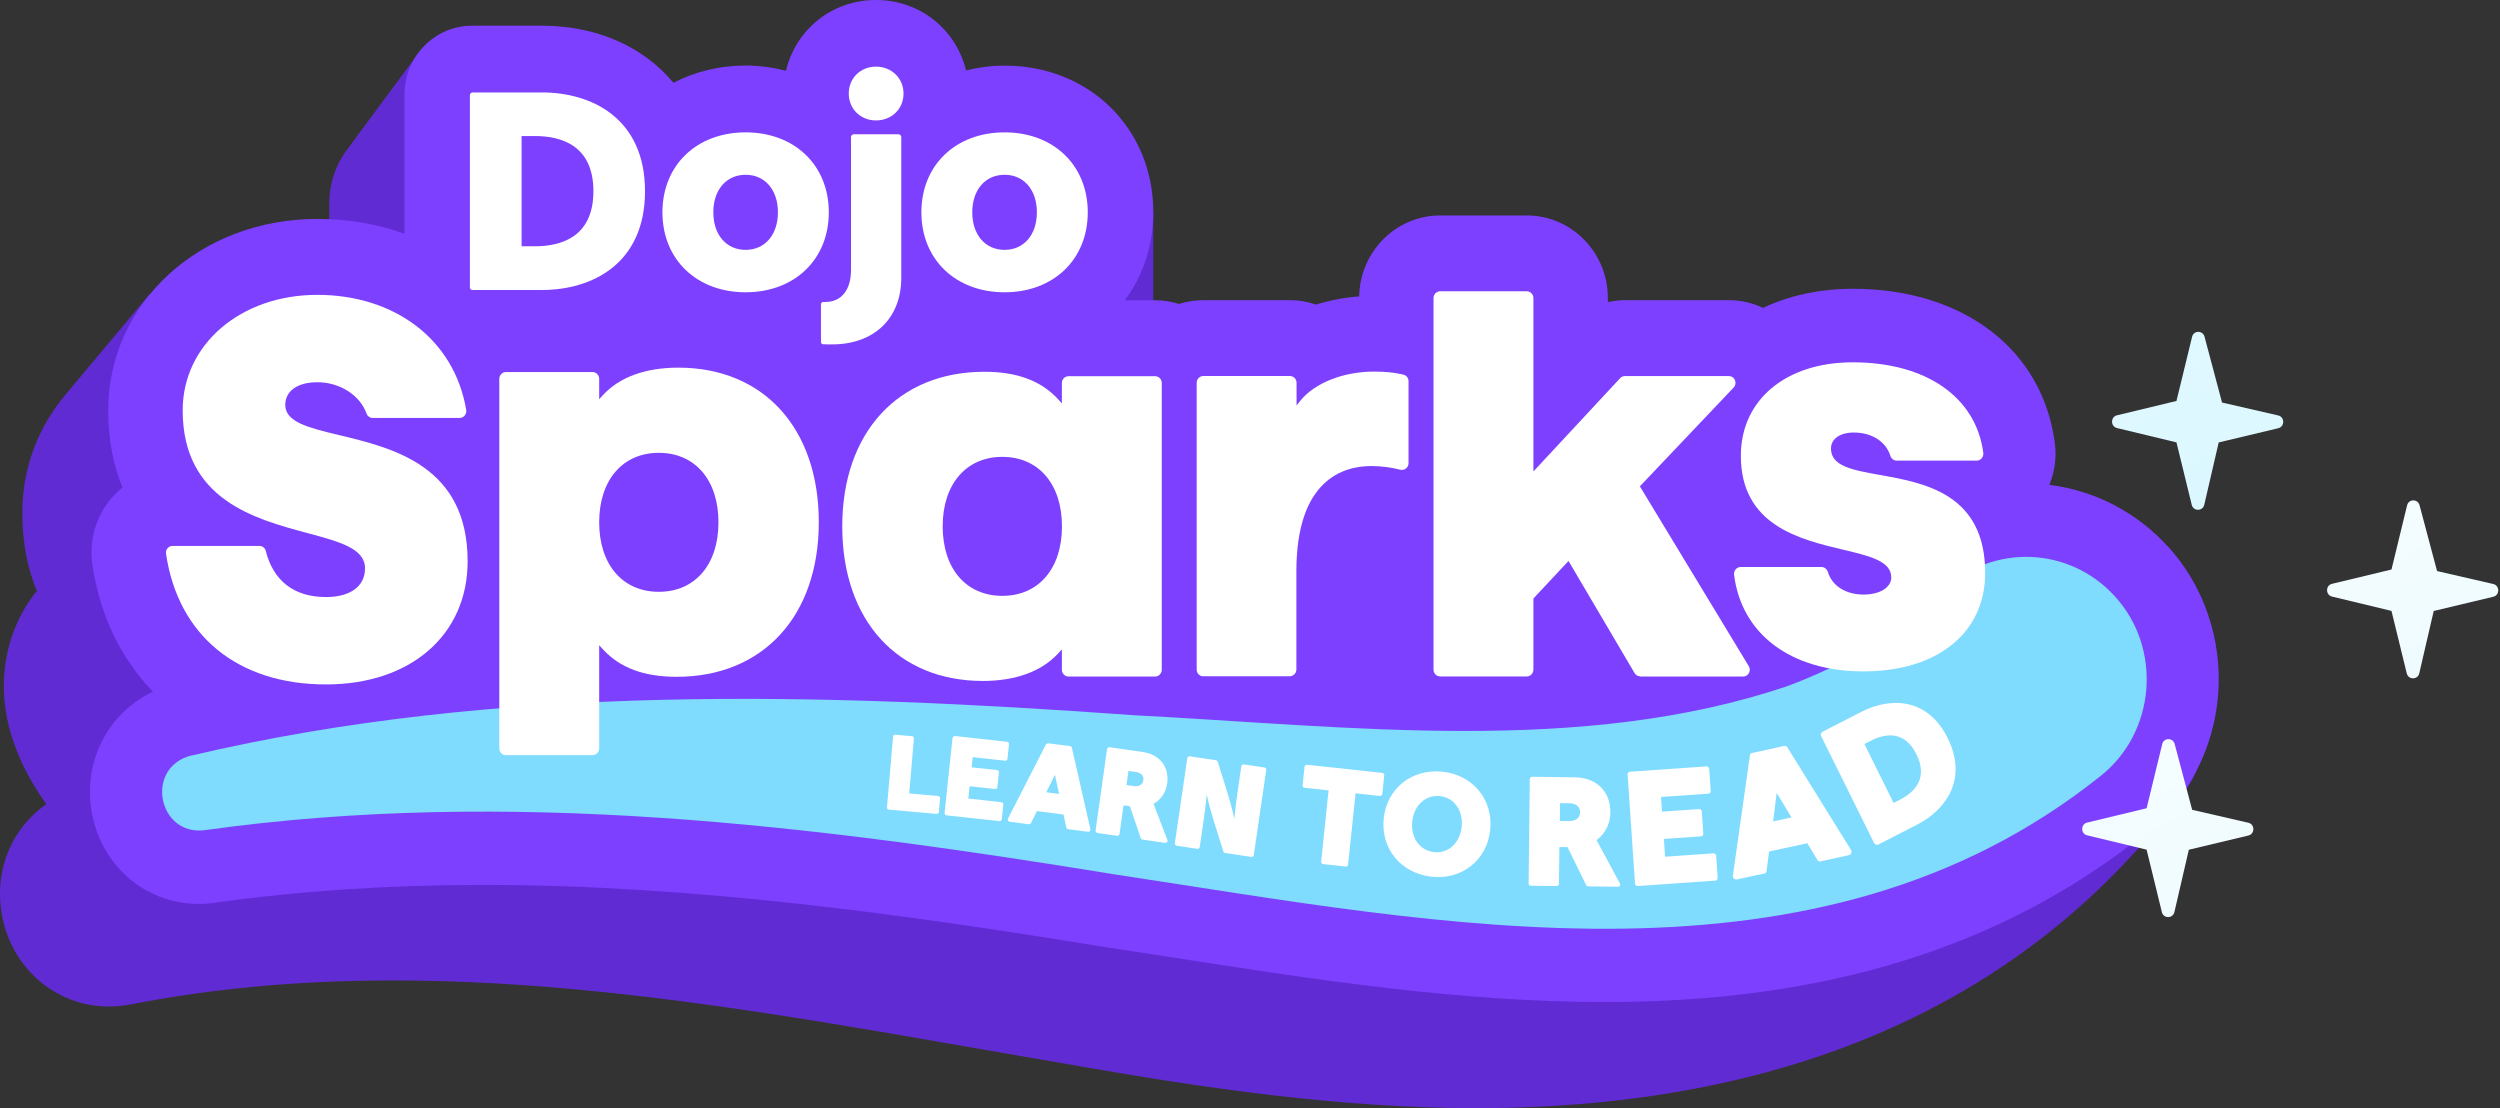
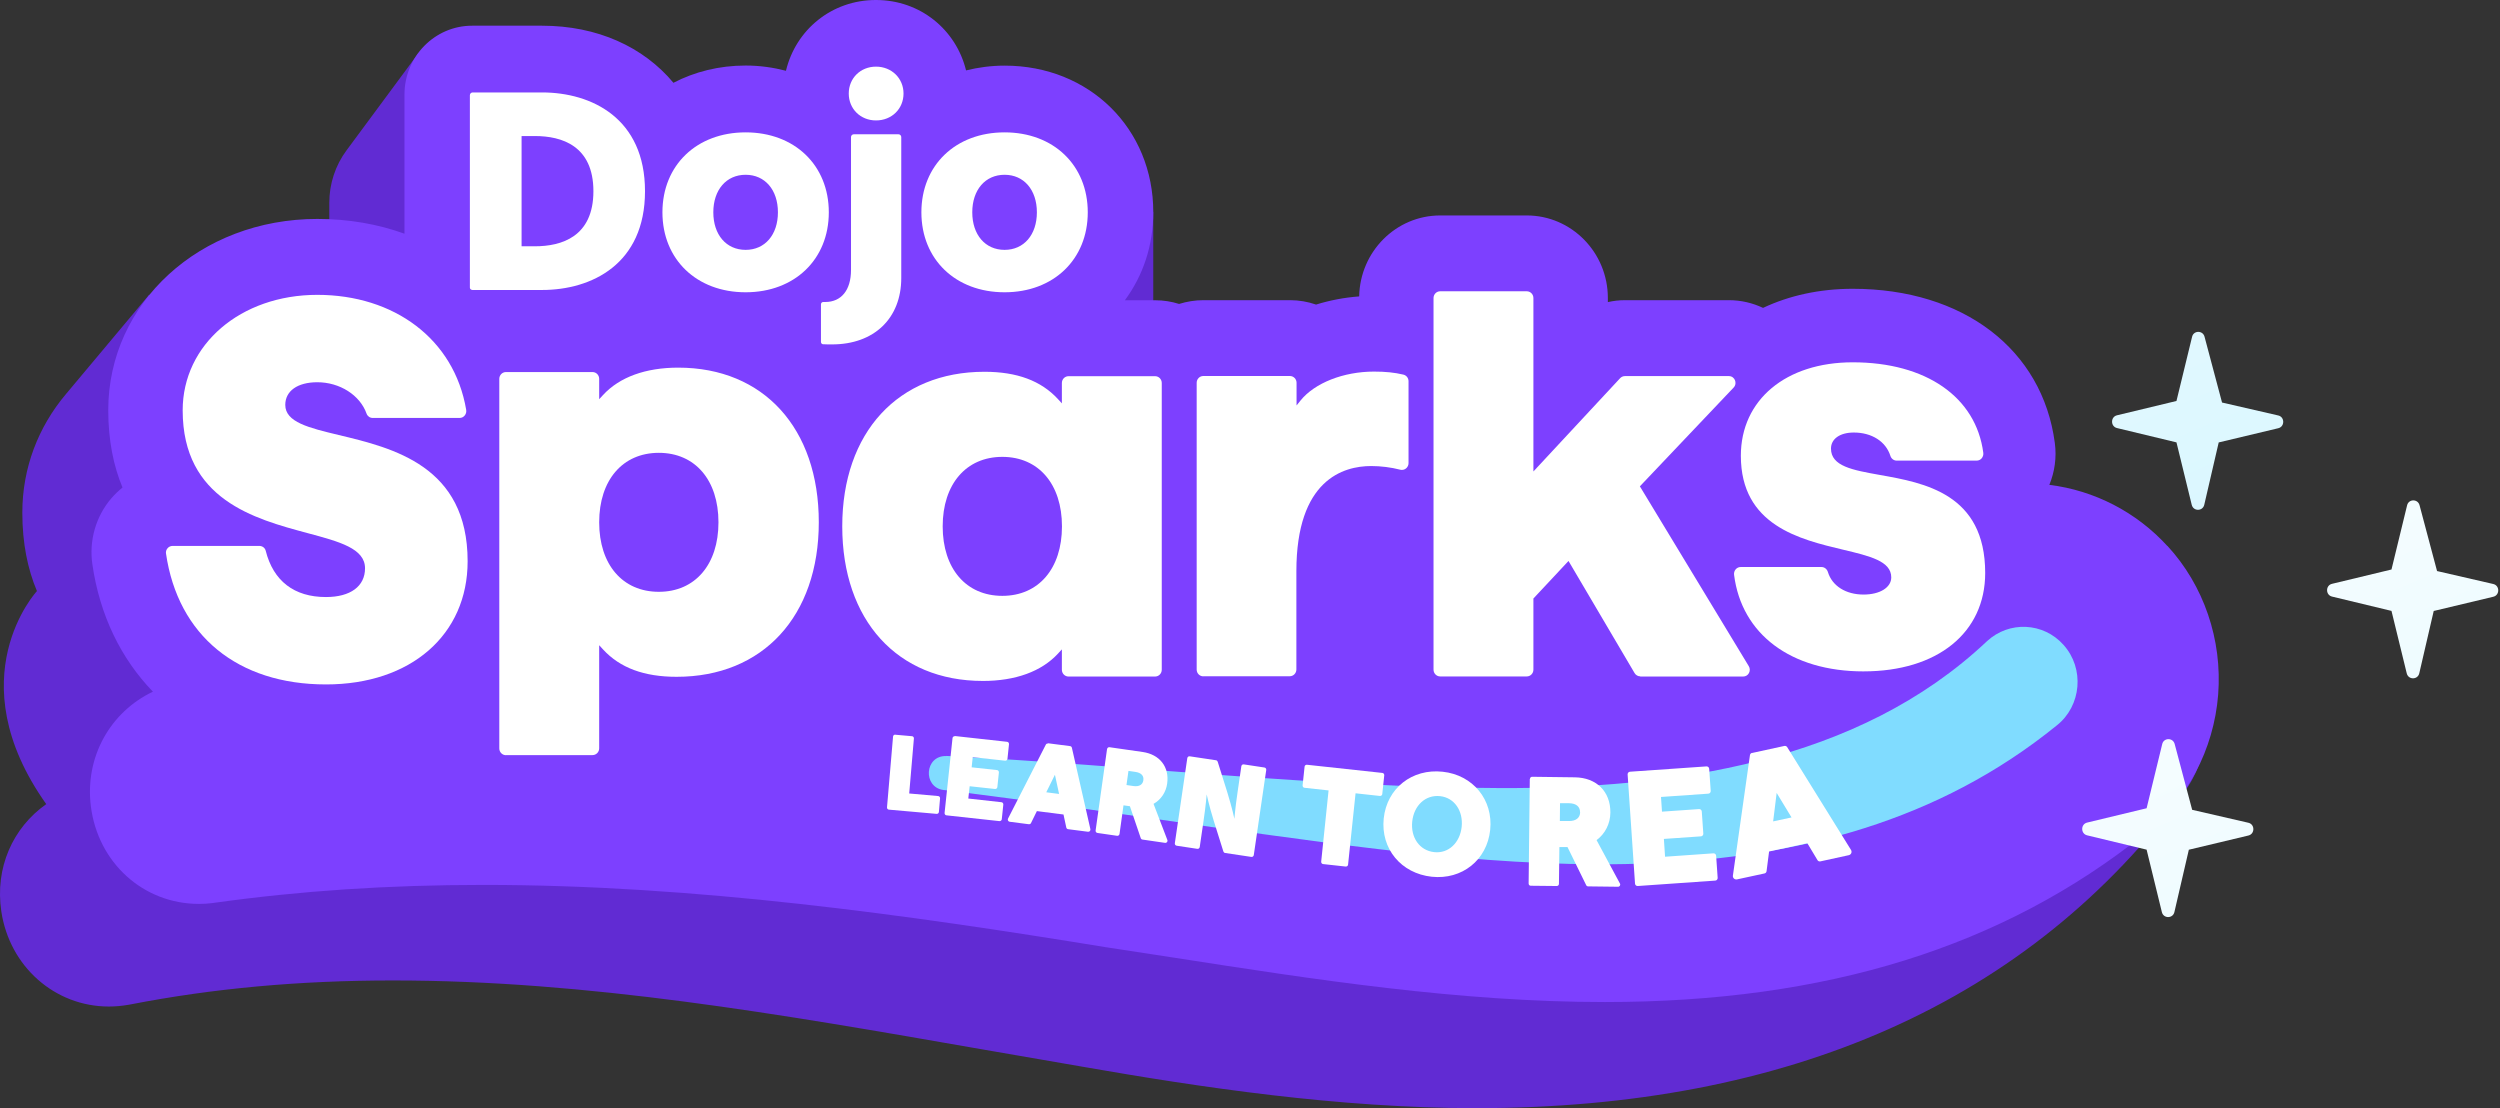
<svg xmlns="http://www.w3.org/2000/svg" xmlns:xlink="http://www.w3.org/1999/xlink" fill="none" height="250" viewBox="0 0 564 250" width="564">
  <rect x="0" y="0" width="564" height="250" fill="#333333" stroke="none" />
  <linearGradient id="a">
    <stop offset="0" stop-color="#fff" />
    <stop offset="1" stop-color="#ccf4ff" />
  </linearGradient>
  <linearGradient id="b" gradientUnits="userSpaceOnUse" x1="456.896" x2="589.73" xlink:href="#a" y1="109.24" y2="419.796" />
  <linearGradient id="c" gradientUnits="userSpaceOnUse" x1="509.536" x2="642.37" xlink:href="#a" y1="49.039" y2="359.595" />
  <linearGradient id="d" gradientUnits="userSpaceOnUse" x1="411.605" x2="544.439" xlink:href="#a" y1="-108.536" y2="201.998" />
  <path d="m496.61 137.156c-2.687-12.28-29.862-5.301-40.467-11.328-6.534-3.789 5.557-23.318-1.934-23.318-6.676 0-13.129 1.574-18.951 4.432-8.244-10.231-21.923-16.402-38.33-16.402-7.368 0-13.78 1.387-19.256 3.748-2.809-1.74-6.066-2.734-9.506-2.734h-23.674c-1.384 0-2.748.166-4.071.476v-1.16c0-10.272-8.224-18.638-18.32-18.638h-19.725c-10.076 0-18.279 8.325-18.32 18.555-3.033.311-5.964.87-8.732 1.76-1.853-.642-3.848-.994-5.924-.994h-9.221v-43.675l-15.694-6.109v50.178c-1.1-.207-2.239-.373-3.4-.373h-19.724c-1.995 0-3.909.331-5.72.932-3.827-1.181-8.285-1.926-13.455-1.926-13.944 0-25.873 5.012-34.483 13.626-8.549-8.636-20.396-13.647-34.259-13.647-4.946 0-9.567.663-13.76 1.947-1.812-.621-3.766-.953-5.781-.953h-16.712l5.964-57.385-8.753-22.179-16.224 21.931c-2.524 3.396-3.888 7.559-3.888 11.825v30.587c-6.493-2.651-13.822-4.1-21.76-4.1-5.903 0-11.521.932-16.692 2.671l-2.158-8.449-18.87 22.532c-6.147 7.331-9.771 16.526-9.771 26.673 0 6.938 1.221 12.778 3.298 17.686 0 0-18.137 19.549 2.097 48.066-7.572 5.322-11.603 14.392-10.137 24.188 1.852 12.446 12.071 21.475 24.264 21.475 1.506 0 3.033-.145 4.56-.414l.224-.042c18.707-3.644 38.126-5.425 59.316-5.425 43.887 0 87.102 7.538 132.861 15.532 7.593 1.325 15.206 2.65 22.738 3.934 26.421 4.618 57.627 9.34 88.832 9.34 70.308 0 124.821-23.857 159.955-71.715 7.287-9.941 6.269-28.89 3.603-41.108z" fill="#612bd3" />
  <path d="m488.977 123.198c-7.002-7.683-16.509-12.57-26.646-13.813 1.222-2.961 1.669-6.212 1.242-9.422-2.768-21.144-20.661-34.812-45.597-34.812-7.491 0-14.351 1.533-20.233 4.308-2.362-1.118-4.988-1.74-7.715-1.74h-23.43c-1.302 0-2.605.145-3.867.435v-.932c0-10.272-8.203-18.617-18.3-18.617h-19.521c-9.974 0-18.096 8.159-18.279 18.265-3.379.248-6.657.89-9.73 1.843-1.853-.642-3.827-.994-5.883-.994h-19.521c-1.914 0-3.746.311-5.496.849-1.71-.538-3.501-.828-5.374-.828h-6.86c4.051-5.467 6.412-12.28 6.412-19.881 0-18.845-14.412-33.052-33.526-33.052-3.033 0-5.944.394-8.712 1.077-2.26-9.216-10.361-15.884-20.335-15.884-9.975 0-18.076 6.71-20.295 15.967-2.87-.746-5.924-1.181-9.099-1.181-5.985 0-11.521 1.408-16.285 3.893-6.737-8.077-17.139-12.881-29.658-12.881h-15.755c-8.427 0-15.267 6.958-15.267 15.532v31.395c-5.944-2.154-12.559-3.334-19.664-3.334-26.442 0-47.164 18.949-47.164 43.137 0 6.855 1.201 12.612 3.216 17.458-.916.745-1.771 1.574-2.565 2.485-3.461 4.08-5.008 9.485-4.234 14.828 1.669 11.555 6.494 21.33 13.659 28.744-9.628 4.577-15.369 14.745-14.005 25.803 1.588 12.799 11.847 22.076 24.406 22.076 1.058 0 2.117-.062 3.175-.207l.265-.041c19.419-2.713 39.307-4.039 60.762-4.039 47.653 0 95.509 6.731 140.291 14.041 5.069.766 10.219 1.574 15.389 2.361 31.653 4.929 64.365 10.023 97.28 10.023 49.994 0 89.85-12.425 121.747-37.939 9.588-7.559 15.634-19.011 16.611-31.415.956-12.384-3.237-24.644-11.461-33.57z" fill="#7d40ff" />
-   <path d="m43.086 170.477c69.372-16.339 142.306-14.186 212.574-9.133 48.772 2.527 101.025 9.133 147.416-6.502 13.72-5.053 25.526-12.364 35.541-21.828 11.012-10.396 28.213-9.733 38.431 1.45 10.83 11.742 9.323 30.753-3.175 40.611-63.937 51.089-148.861 33.3-222.081 22.241-68.435-11.162-136.831-19.653-205.673-10.023-10.463 1.284-13.537-14.103-3.033-16.837z" fill="#80dcff" />
+   <path d="m43.086 170.477z" fill="#80dcff" />
  <path d="m213.503 170.539c41.526 2.071 83.296 7.083 124.699 7.249 39.124.165 80.914-5.633 110.064-33.135 4.987-4.618 12.722-4.266 17.261.828 4.784 5.302 4.071 13.751-1.506 18.162-53.556 43.51-126.633 31.706-189.166 23.153-20.722-2.982-41.342-6.047-62.023-8.574-4.682-.642-4.275-7.786.651-7.662z" fill="#80dcff" />
  <g fill="#fff">
    <path d="m202.002 165.755 3.746.332c.264.02.448.248.427.517l-1.058 12.405 6.534.58c.265.021.448.248.427.518l-.264 3.065c-.021.269-.244.455-.509.435l-10.768-.953c-.265-.021-.448-.249-.428-.518l1.364-15.967c.021-.269.244-.455.509-.434z" />
    <path d="m215.396 166.045 11.807 1.305c.264.021.448.269.427.538l-.346 3.293c-.02.269-.264.456-.529.435l-7.308-.808-.244 2.299 5.72.621c.265.021.448.27.427.539l-.346 3.292c-.02.27-.264.456-.529.435l-5.72-.621-.305 2.775 7.47.828c.265.021.448.27.428.539l-.346 3.293c-.021.269-.265.455-.53.435l-11.948-1.305c-.265-.021-.448-.269-.428-.539l1.792-16.877c.02-.27.264-.456.529-.435z" />
    <path d="m236.444 167.681 4.967.642c.204.021.366.166.407.373l4.173 18.348c.082.332-.203.642-.529.601l-4.499-.58c-.203-.021-.366-.186-.407-.373l-.631-2.94-6.005-.767-1.323 2.693c-.081.186-.285.289-.488.269l-4.336-.559c-.326-.042-.509-.415-.367-.705l8.529-16.691c.102-.186.285-.29.489-.249zm2.484 11.432-.937-4.328-1.954 3.955 2.87.373z" />
    <path d="m249.757 168.986c.041-.269.285-.456.55-.414l7.49 1.077c3.827.559 6.046 3.355 5.517 7.124-.265 1.967-1.405 3.644-3.074 4.576l3.115 8.139c.142.352-.143.704-.509.663l-5.11-.746c-.183-.021-.325-.145-.386-.331l-2.443-7.186-1.445-.207-.896 6.461c-.041.269-.285.456-.55.414l-4.437-.642c-.265-.041-.448-.29-.407-.559l2.585-18.41zm8.183 7.02c.142-.994-.489-1.677-1.791-1.863l-1.568-.228-.448 3.189 1.568.228c1.303.186 2.096-.311 2.239-1.305z" />
    <path d="m268.403 170.622 5.923.891c.183.02.326.165.387.331l2.178 6.937c1.099 3.562 1.588 5.944 1.588 5.944s.183-2.444.733-6.13l.834-5.736c.041-.27.285-.456.55-.415l4.661.705c.265.041.448.29.407.559l-2.809 19.197c-.04.269-.285.456-.549.414l-5.924-.89c-.183-.021-.326-.166-.387-.332l-2.178-6.937c-1.099-3.562-1.587-5.944-1.587-5.944s-.184 2.444-.733 6.13l-.835 5.737c-.041.269-.285.455-.549.414l-4.662-.704c-.264-.042-.448-.29-.407-.559l2.809-19.198c.041-.269.285-.455.55-.414z" />
    <path d="m299.791 178.326-5.496-.601c-.265-.021-.448-.269-.427-.538l.447-4.225c.021-.269.265-.456.53-.435l17.017 1.843c.265.021.448.27.427.539l-.447 4.224c-.021.27-.265.456-.53.435l-5.496-.6-1.689 16.091c-.02.269-.265.455-.529.435l-5.11-.56c-.264-.02-.447-.269-.427-.538l1.669-16.091z" />
    <path d="m312.167 184.642c.713-6.813 6.392-11.286 13.293-10.541 6.819.725 11.44 6.316 10.727 13.13-.712 6.813-6.371 11.286-13.19 10.561-6.901-.745-11.542-6.316-10.83-13.15zm17.588 1.885c.366-3.604-1.649-6.565-4.865-6.917-3.318-.352-5.903 2.112-6.29 5.715-.387 3.604 1.649 6.565 4.967 6.917 3.216.352 5.801-2.112 6.188-5.715z" />
    <path d="m345.164 175.717c0-.27.224-.477.488-.477l9.629.124c4.865.063 8.061 3.19 8.02 7.953-.02 2.485-1.16 4.763-3.115 6.212l5.273 9.796c.183.331-.062.725-.428.725l-6.758-.083c-.183 0-.346-.104-.427-.269l-4.214-8.595h-1.832l-.102 8.305c0 .269-.224.476-.488.476l-5.883-.062c-.265 0-.468-.228-.468-.497l.264-23.588zm11.297 7.517c0-1.263-.875-2.009-2.524-2.03h-1.995l-.04 4.018h1.995c1.648.041 2.564-.725 2.585-1.988z" />
    <path d="m367.698 174.101 17.282-1.201c.325-.021.59.228.61.539l.346 4.99c.021.332-.224.601-.529.622l-10.687.745.224 3.314 8.366-.58c.326-.021.591.228.611.538l.346 4.991c.021.331-.224.601-.529.621l-8.366.58.264 4.018 10.911-.766c.326-.021.59.227.611.538l.346 4.991c.02.331-.224.6-.53.621l-17.505 1.222c-.326.021-.591-.228-.611-.538l-1.669-24.624c-.021-.331.224-.6.529-.621z" />
    <path d="m395.239 169.877 7.328-1.595c.244-.041.468.062.611.248l14.411 23.215c.285.456.041 1.056-.488 1.181l-6.453 1.408c-.244.041-.488-.062-.61-.269l-2.301-3.831-8.63 1.863-.57 4.453c-.041.248-.204.435-.448.497l-6.229 1.346c-.529.103-.998-.331-.916-.87l3.847-27.17c.041-.249.204-.435.448-.497zm8.916 14.517-3.339-5.509-.793 6.42 4.152-.891z" />
-     <path d="m410.852 166.107c-.183-.372-.041-.849.346-1.035l8.671-4.452c6.779-3.48 15.063-3.127 19.542 5.922 4.478 9.05-.163 16.029-6.942 19.508l-8.671 4.453c-.366.186-.835.041-1.018-.352l-11.908-24.044zm21.495 4.06c-2.605-5.261-6.798-4.846-10.361-3.024l-1.384.704 6.595 13.295 1.384-.704c3.563-1.822 6.392-5.011 3.766-10.271z" />
  </g>
  <path clip-rule="evenodd" d="m493.781 191.704 13.455-3.21c1.506-.352 1.486-2.547 0-2.878l-12.682-2.92-3.949-14.849c-.386-1.47-2.463-1.45-2.809.021l-3.521 14.475-13.415 3.231c-1.486.352-1.486 2.527 0 2.879l13.415 3.23 3.44 14.082c.366 1.512 2.483 1.491 2.829 0l3.257-14.061z" fill="url(#b)" fill-rule="evenodd" />
  <path clip-rule="evenodd" d="m549.026 137.84 13.455-3.21c1.507-.352 1.486-2.548 0-2.879l-12.681-2.92-3.949-14.848c-.387-1.471-2.463-1.45-2.809.02l-3.522 14.476-13.414 3.231c-1.486.352-1.486 2.526 0 2.878l13.414 3.231 3.44 14.082c.367 1.512 2.484 1.491 2.83 0l3.257-14.061z" fill="url(#c)" fill-rule="evenodd" />
  <path clip-rule="evenodd" d="m500.518 99.818 13.456-3.21c1.506-.352 1.486-2.547 0-2.878l-12.682-2.92-3.949-14.848c-.387-1.47-2.463-1.45-2.809.021l-3.522 14.476-13.414 3.231c-1.486.352-1.486 2.527 0 2.879l13.414 3.231 3.44 14.082c.367 1.512 2.484 1.491 2.83 0l3.257-14.061z" fill="url(#d)" fill-rule="evenodd" />
  <path d="m73.538 154.407c-19.928 0-33.404-11.038-36.091-29.552-.061-.414.061-.828.346-1.16.285-.352.713-.538 1.16-.538h19.541c.692 0 1.282.435 1.445 1.077 1.73 6.854 6.433 10.458 13.598 10.458 5.516 0 8.814-2.423 8.814-6.482 0-4.473-5.74-6.006-13.007-7.952-11.867-3.19-28.132-7.538-28.132-27.688 0-14.848 13.068-26.052 30.371-26.052 17.302 0 30.88 9.94 33.587 25.928.082.476-.04.953-.346 1.305-.285.352-.692.538-1.14.538h-19.602c-.631 0-1.181-.394-1.384-.973-1.486-4.183-6.046-7.083-11.114-7.083-4.458 0-7.226 1.967-7.226 5.115 0 3.893 5.333 5.177 12.071 6.793 12.274 2.941 29.068 6.979 29.068 28.475 0 16.63-12.844 27.792-31.958 27.792z" fill="#fff" />
  <path d="m114.147 170.373c-.834 0-1.506-.683-1.506-1.532v-83.375c0-.849.672-1.532 1.506-1.532h19.521c.835 0 1.507.683 1.507 1.532v4.597l.875-.953c3.725-4.038 9.608-6.171 16.956-6.171 19.277 0 31.714 13.689 31.714 34.874 0 21.185-12.6 34.874-32.08 34.874-7.328 0-12.763-2.009-16.59-6.171l-.875-.953v23.256c0 .849-.672 1.533-1.507 1.533h-19.521zm34.483-68.215c-8.163 0-13.455 6.15-13.455 15.677 0 9.526 5.272 15.676 13.455 15.676s13.455-6.15 13.455-15.676c0-9.527-5.272-15.677-13.455-15.677z" fill="#fff" />
  <path d="m221.727 153.62c-19.277 0-31.714-13.689-31.714-34.874 0-21.186 12.6-34.874 32.08-34.874 7.328 0 12.763 2.009 16.59 6.171l.876.953v-4.597c0-.849.671-1.532 1.506-1.532h19.521c.835 0 1.506.683 1.506 1.532v64.695c0 .849-.671 1.533-1.506 1.533h-19.521c-.835 0-1.506-.684-1.506-1.533v-4.597l-.876.953c-3.725 4.038-9.608 6.171-16.956 6.171zm4.397-50.551c-8.163 0-13.455 6.151-13.455 15.677s5.272 15.677 13.455 15.677 13.455-6.151 13.455-15.677-5.272-15.677-13.455-15.677z" fill="#fff" />
  <path d="m271.476 152.584c-.834 0-1.506-.683-1.506-1.532v-64.695c0-.849.672-1.532 1.506-1.532h19.521c.835 0 1.507.683 1.507 1.532v5.115l.895-1.118c3.196-3.955 9.69-6.523 16.57-6.523 2.585 0 4.641.207 6.636.683.692.166 1.16.787 1.16 1.491v18.472c0 .849-.672 1.533-1.486 1.533-.122 0-.244 0-.366-.042-2.097-.538-4.377-.828-6.575-.828-6.29 0-16.875 3.086-16.875 23.733v22.158c0 .849-.672 1.533-1.506 1.533h-19.521z" fill="#fff" />
  <path d="m370.038 152.584c-.529 0-1.017-.29-1.282-.745l-14.9-25.286-7.919 8.47v16.05c0 .849-.671 1.532-1.506 1.532h-19.521c-.835 0-1.506-.683-1.506-1.532v-83.831c0-.849.671-1.532 1.506-1.532h19.521c.835 0 1.506.683 1.506 1.532v39.12l19.562-21.041c.285-.311.692-.476 1.099-.476h23.43c.732 0 1.201.476 1.384.932s.203 1.118-.305 1.657l-21.15 22.283 24.569 40.569c.285.476.306 1.056.041 1.553s-.753.787-1.323.787h-23.206z" fill="#fff" />
  <path d="m420.419 151.466c-16.325 0-27.521-8.346-29.211-21.786-.061-.455.082-.911.367-1.242.285-.332.692-.518 1.119-.518h18.239c.651 0 1.242.456 1.445 1.139.957 3.127 4.031 5.074 8.041 5.074 3.684 0 6.249-1.595 6.249-3.873 0-3.665-4.804-4.804-10.89-6.254-9.73-2.319-23.043-5.467-23.043-21.185 0-12.612 10.158-21.082 25.241-21.082 16.529 0 27.806 7.828 29.455 20.419.061.455-.082.89-.367 1.242-.285.332-.692.518-1.14.518h-18.035c-.651 0-1.221-.435-1.425-1.097-1.038-3.231-4.193-5.24-8.244-5.24-3.134 0-5.15 1.429-5.15 3.624 0 3.976 4.865 4.846 11.013 5.944 10.035 1.781 23.775 4.224 23.775 22.117 0 13.482-10.768 22.2-27.439 22.2z" fill="#fff" />
  <path d="m168.212 65.938c-11.053 0-18.768-7.414-18.768-18.038 0-10.624 7.715-18.038 18.768-18.038s18.768 7.414 18.768 18.038c0 10.624-7.715 18.038-18.768 18.038zm0-26.508c-4.356 0-7.287 3.396-7.287 8.47 0 5.074 2.931 8.47 7.287 8.47s7.287-3.396 7.287-8.47c0-5.074-2.931-8.47-7.287-8.47z" fill="#fff" />
  <path d="m187.692 77.7c-.712 0-1.343 0-2.035-.041-.245 0-.448-.248-.448-.518v-8.491c0-.29.224-.518.509-.518h.448c3.643 0 5.821-2.692 5.821-7.227v-29.987c0-.331.285-.621.611-.621h10.117c.326 0 .61.29.61.621v31.809c0 9.091-6.127 14.973-15.612 14.973zm9.934-50.53c-3.501 0-6.147-2.609-6.147-6.068s2.646-6.068 6.147-6.068 6.208 2.609 6.208 6.068-2.666 6.068-6.208 6.068z" fill="#fff" />
  <path d="m226.633 65.938c-11.053 0-18.768-7.414-18.768-18.038 0-10.624 7.715-18.038 18.768-18.038s18.768 7.414 18.768 18.038c0 10.624-7.715 18.038-18.768 18.038zm0-26.508c-4.356 0-7.288 3.396-7.288 8.47 0 5.074 2.932 8.47 7.288 8.47s7.287-3.396 7.287-8.47c0-5.074-2.931-8.47-7.287-8.47z" fill="#fff" />
  <path d="m106.514 65.399c-.285 0-.509-.228-.509-.518v-43.406c0-.331.285-.621.611-.621h15.653c11.237 0 23.246 5.861 23.246 22.283s-12.009 22.283-23.246 22.283h-15.755zm11.155-9.837h3.012c6.005 0 13.191-2.154 13.191-12.425s-7.165-12.446-13.191-12.446h-3.012z" fill="#fff" />
</svg>